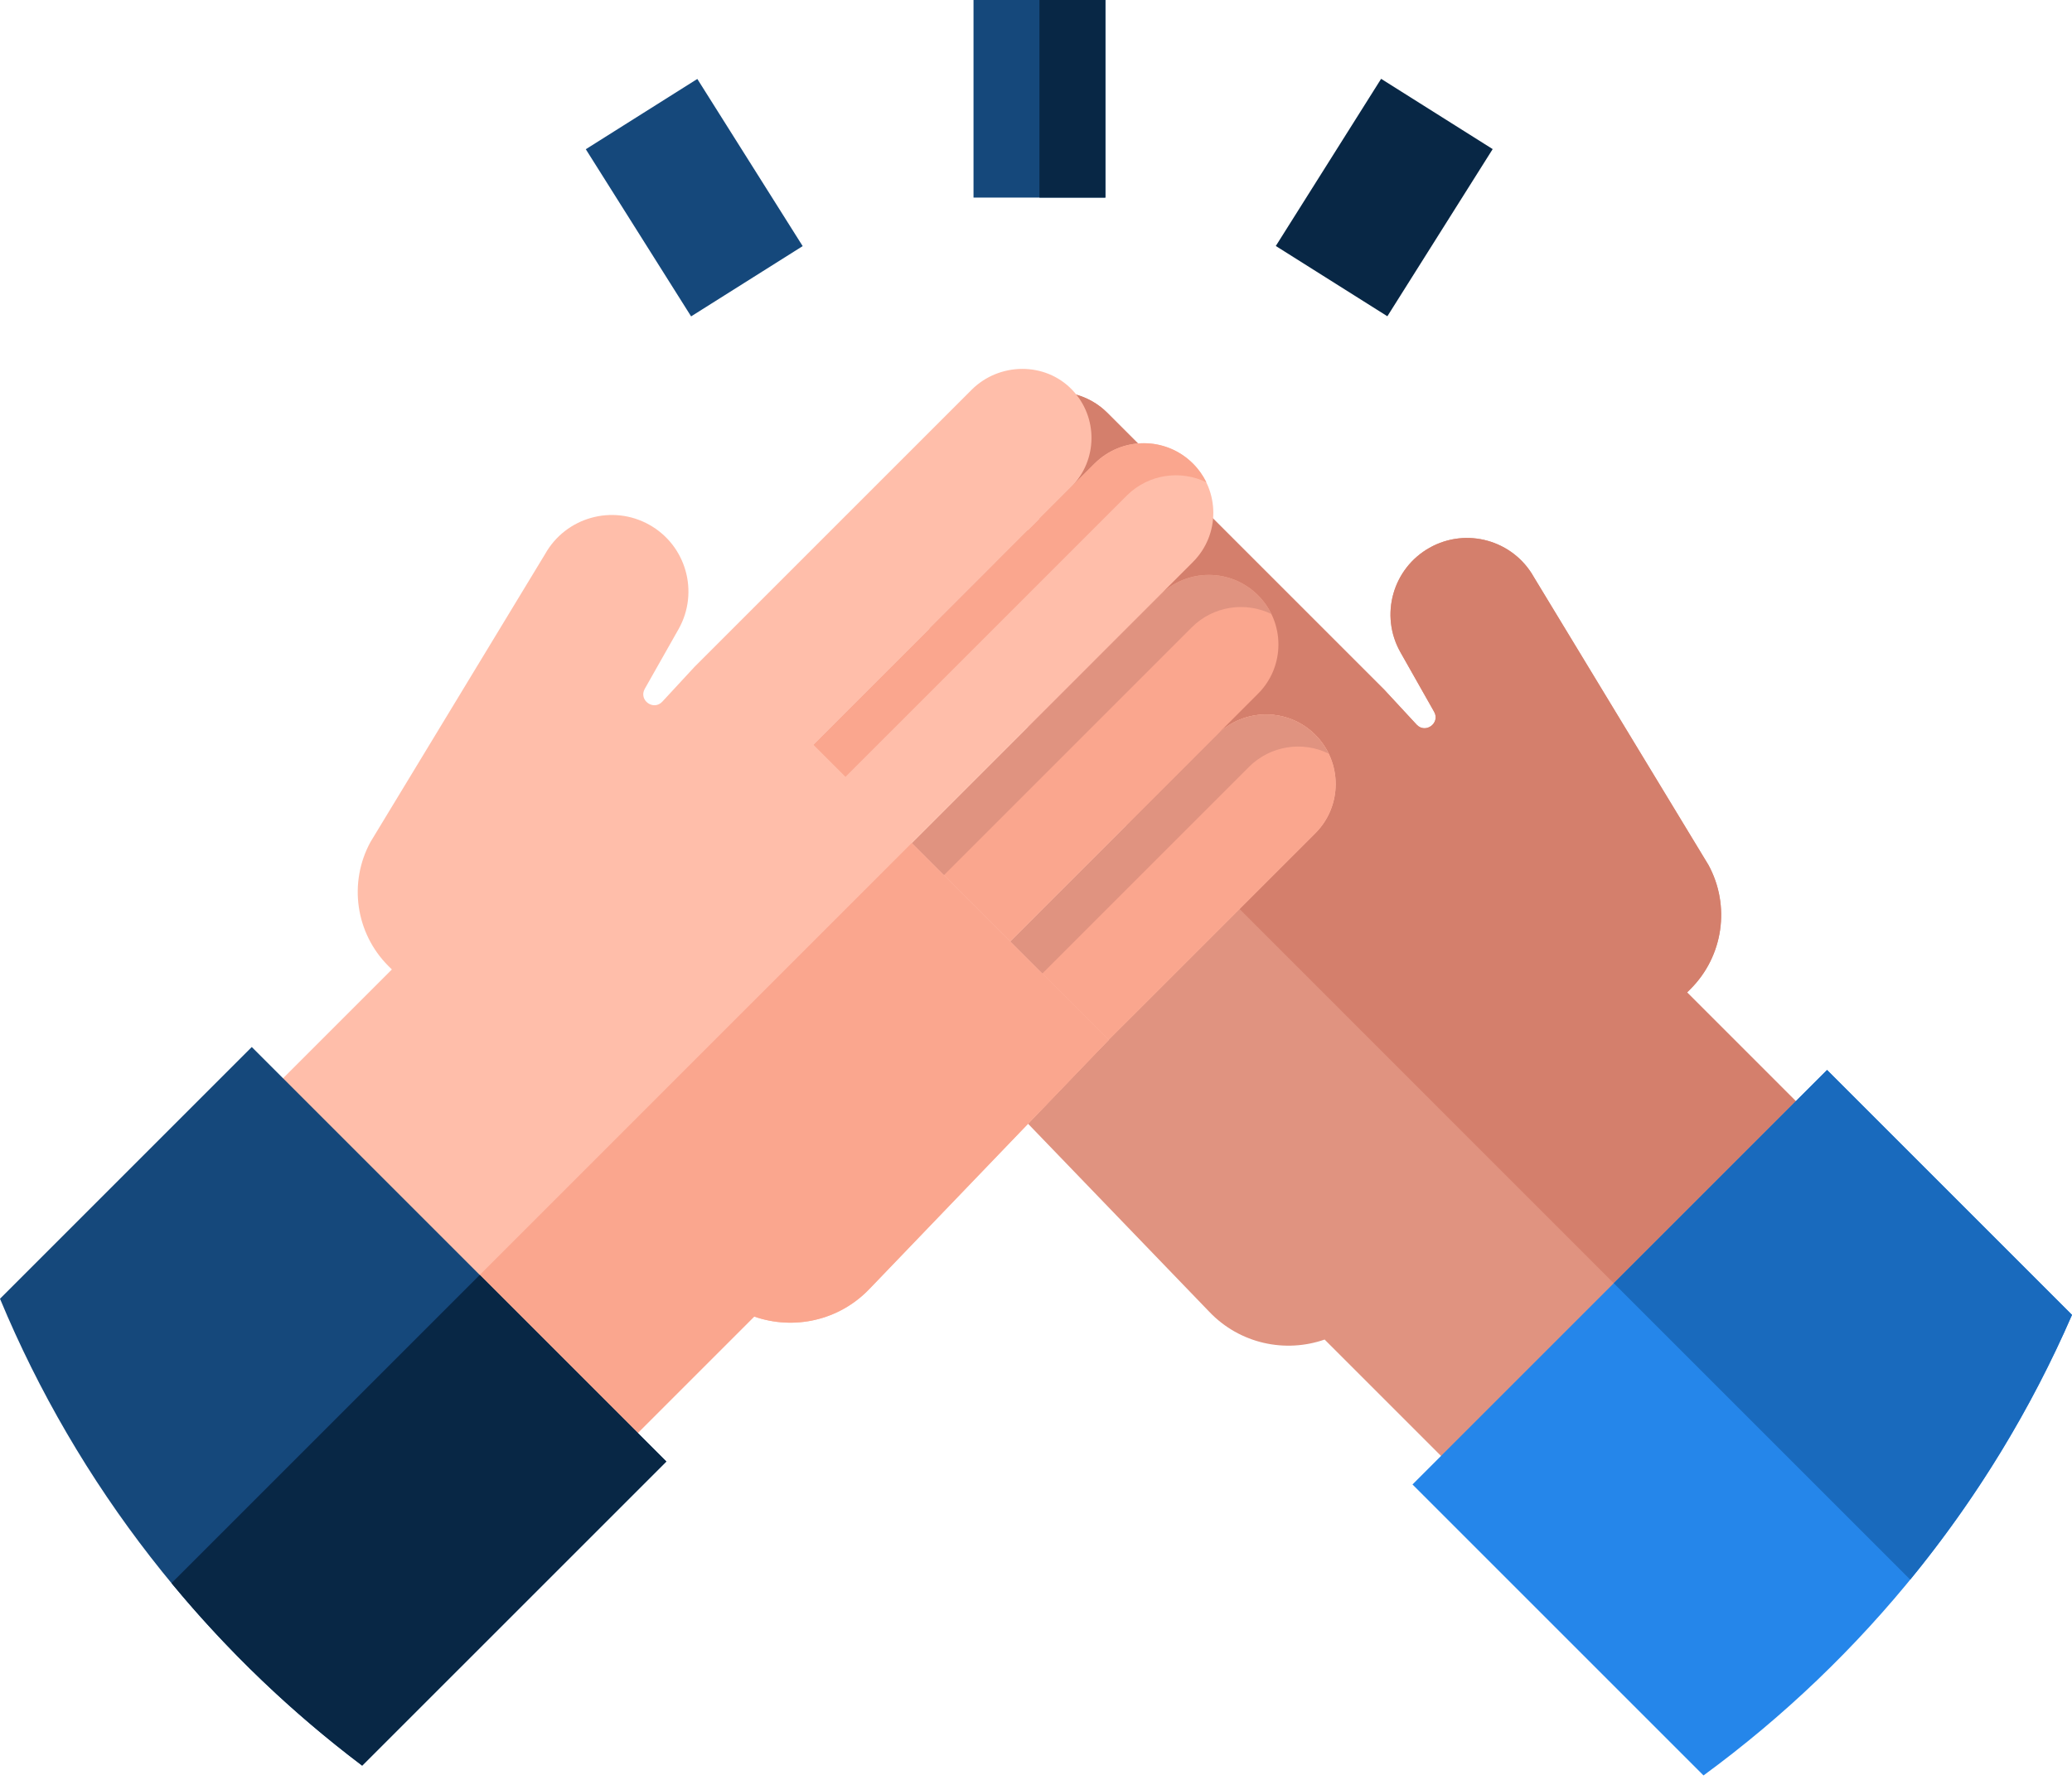
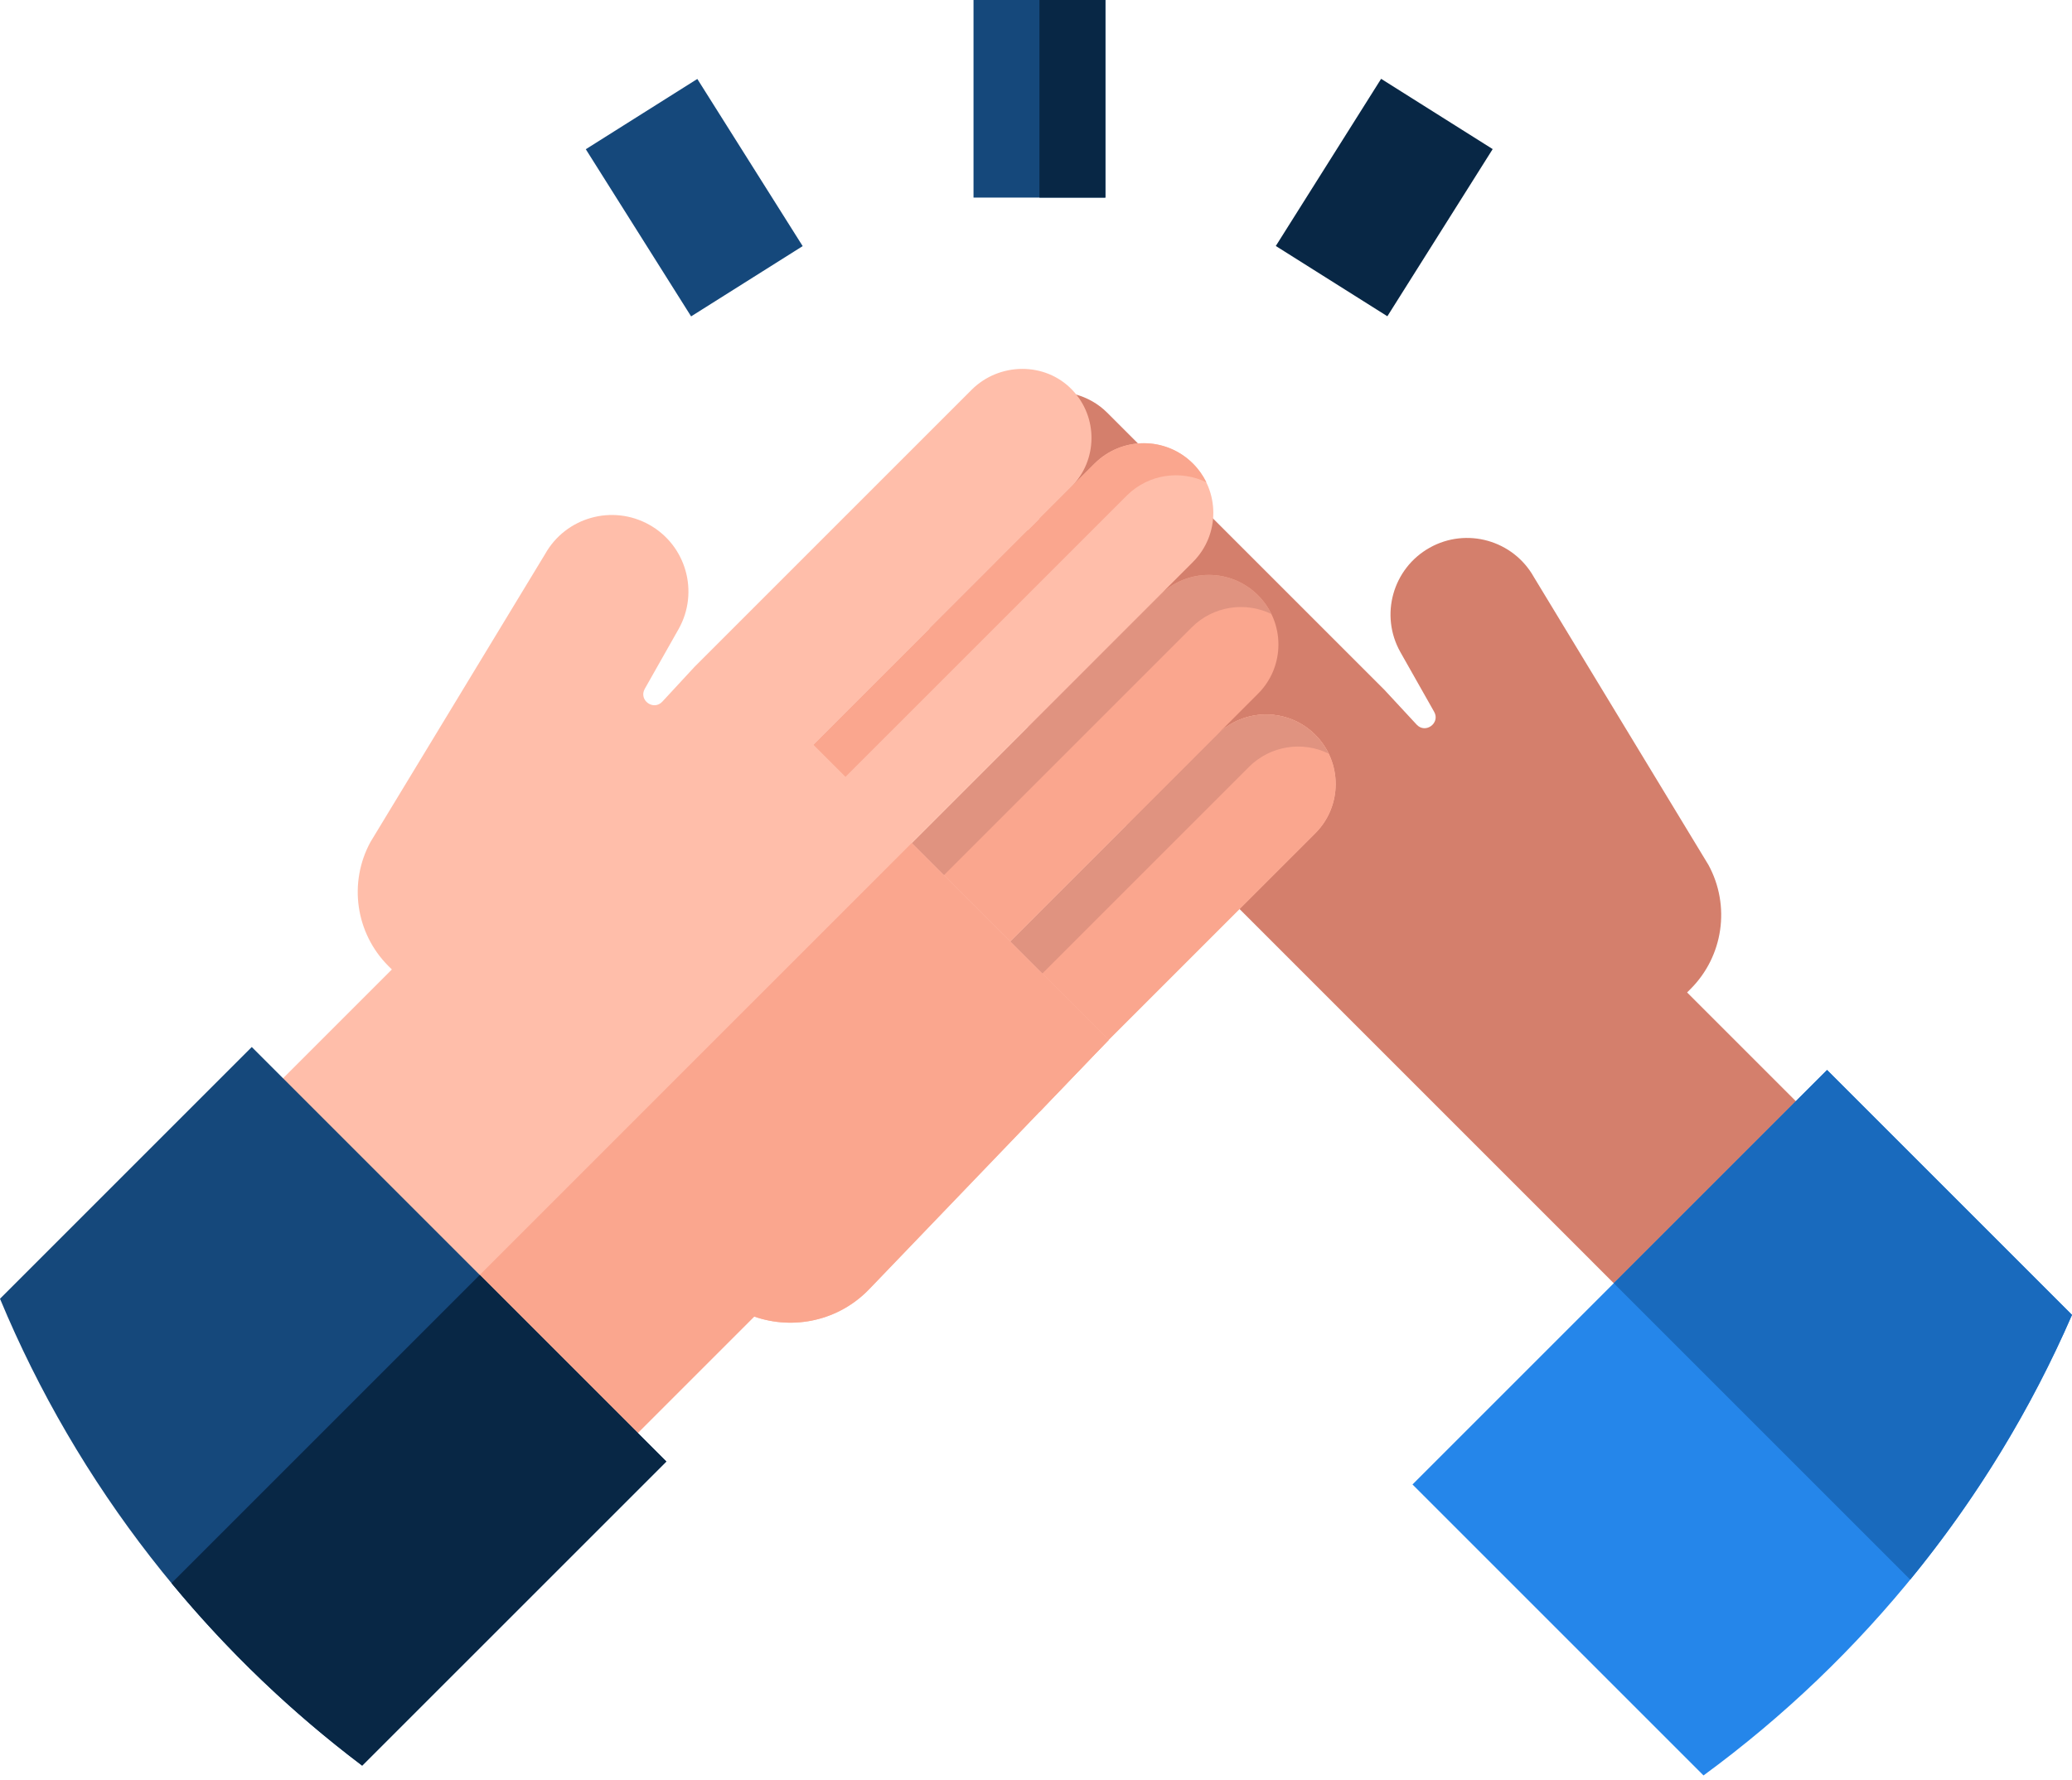
<svg xmlns="http://www.w3.org/2000/svg" width="64" height="55" viewBox="0 0 64 55" fill="none">
  <path d="M30.404 15.032C29.564 14.193 28.203 14.193 27.364 15.032C26.524 15.872 26.524 17.233 27.364 18.072L36.677 27.385L39.717 24.346L30.404 15.032Z" fill="#E09380" />
-   <path d="M52.109 30.659L52.216 30.553C53.229 29.539 53.455 27.979 52.769 26.72L47.377 17.828C46.738 16.688 45.296 16.282 44.156 16.922C43.017 17.561 42.612 19.003 43.252 20.143L44.297 21.989C44.493 22.336 44.033 22.677 43.758 22.389L42.756 21.306L34.203 12.753C33.639 12.19 32.83 11.992 32.105 12.172V16.735L39.087 23.717L32.105 30.699L31.634 34.59L37.351 40.523C38.298 41.517 39.702 41.806 40.915 41.382L45.401 45.868L56.359 34.91L52.109 30.659Z" fill="#E09380" />
  <path d="M52.218 30.552C53.231 29.539 53.456 27.979 52.771 26.72L47.379 17.828C46.739 16.688 45.297 16.282 44.158 16.921C43.019 17.561 42.614 19.003 43.253 20.142L44.298 21.989C44.494 22.335 44.034 22.677 43.76 22.388L42.757 21.306L34.204 12.753C33.641 12.189 32.832 11.992 32.106 12.172V16.734L39.089 23.716L36.505 26.3L50.737 40.533L56.361 34.909L52.111 30.659L52.218 30.552Z" fill="#D47F6C" />
  <path d="M27.367 15.029C27.333 15.063 27.3 15.093 27.199 15.219C27.357 15.376 27.576 15.466 27.798 15.444C28.412 15.383 28.981 15.592 29.413 16.023L38.097 24.708L39.089 23.716L30.381 15.009C29.546 14.174 28.2 14.192 27.367 15.029Z" fill="#D47F6C" />
  <path d="M64 40.62L56.434 33.054L43.629 45.859L52.618 54.848C57.569 51.222 61.526 46.317 64 40.62Z" fill="#2586EA" />
  <path d="M49.846 39.642L59.003 48.799C61.023 46.332 62.712 43.584 64 40.62L56.434 33.054L49.846 39.642Z" fill="#196ABD" />
  <path d="M37.587 22.701C38.426 21.862 39.787 21.862 40.627 22.701C41.466 23.541 41.466 24.902 40.627 25.741L33.612 32.755L30.572 29.716L37.587 22.701Z" fill="#FFBEAA" />
  <path d="M30.572 29.715L32.104 31.247V28.184L30.572 29.715Z" fill="#FFBEAA" />
  <path d="M40.628 22.701C39.788 21.862 38.428 21.862 37.588 22.701L32.105 28.184V31.248L33.613 32.755L40.628 25.741C41.467 24.902 41.467 23.541 40.628 22.701Z" fill="#FAA68E" />
  <path d="M37.587 22.701C38.426 21.862 39.787 21.862 40.627 22.701C40.8 22.875 40.938 23.071 41.039 23.28C40.238 22.889 39.244 23.027 38.578 23.692L31.564 30.707L30.572 29.716L37.587 22.701Z" fill="#E09380" />
  <path d="M35.819 18.391C36.658 17.551 38.019 17.551 38.859 18.391C39.698 19.23 39.698 20.591 38.859 21.43L30.574 29.716L27.534 26.676L35.819 18.391Z" fill="#FAA68E" />
  <path d="M35.819 18.391C36.659 17.551 38.02 17.551 38.859 18.391C39.033 18.564 39.17 18.76 39.272 18.969C38.47 18.578 37.476 18.716 36.81 19.382L28.525 27.667L27.534 26.676L35.819 18.391Z" fill="#E09380" />
  <path d="M33.808 14.323C34.647 13.483 36.008 13.483 36.847 14.323C37.687 15.162 37.687 16.523 36.847 17.362L27.534 26.676L24.494 23.636L33.808 14.323Z" fill="#FFBEAA" />
  <path d="M23.298 40.672C24.511 41.096 25.915 40.807 26.862 39.813L34.245 32.126L25.126 23.007L33.084 15.049C33.914 14.219 33.924 12.88 33.113 12.039C32.278 11.171 30.862 11.191 30.01 12.043L21.457 20.596L20.455 21.679C20.18 21.967 19.72 21.626 19.916 21.279L20.961 19.433C21.601 18.293 21.196 16.851 20.057 16.212C18.917 15.573 17.475 15.978 16.836 17.118L11.444 26.01C10.758 27.269 10.983 28.829 11.997 29.843L12.104 29.949L7.854 34.2L18.812 45.158L23.298 40.672Z" fill="#FFBEAA" />
  <path d="M32.106 29.989V34.352L34.243 32.127L32.106 29.989Z" fill="#FAA68E" />
  <path d="M18.809 45.158L23.295 40.672C24.508 41.096 25.912 40.807 26.859 39.813L34.242 32.126L28.16 26.044L13.928 40.277L18.809 45.158Z" fill="#FAA68E" />
  <path d="M37.262 14.899C37.16 14.69 37.023 14.494 36.849 14.32C36.017 13.489 34.673 13.482 33.832 14.3C33.832 14.3 33.832 14.3 33.832 14.3L33.825 14.306C33.82 14.311 33.814 14.316 33.809 14.32L25.124 23.007L26.115 23.998L34.8 15.314C34.805 15.309 34.809 15.304 34.815 15.299C35.48 14.645 36.466 14.511 37.262 14.899Z" fill="#FAA68E" />
  <path d="M0 40.122C2.391 45.873 6.283 50.844 11.187 54.545L20.582 45.15L7.777 32.345L0 40.122Z" fill="#15487B" />
  <path d="M11.187 54.545L20.583 45.15L14.819 39.386L5.298 48.907C7.033 51.008 9.01 52.902 11.187 54.545Z" fill="#082745" />
  <path d="M30.07 0H34.143V6.104H30.07V0Z" fill="#15487B" />
  <path d="M32.106 0H34.143V6.104H32.106V0Z" fill="#082745" />
  <path d="M18.094 4.61L21.539 2.439L24.793 7.603L21.347 9.774L18.094 4.61Z" fill="#15487B" />
  <path d="M39.407 7.599L42.66 2.435L46.106 4.606L42.853 9.77L39.407 7.599Z" fill="#082745" />
</svg>